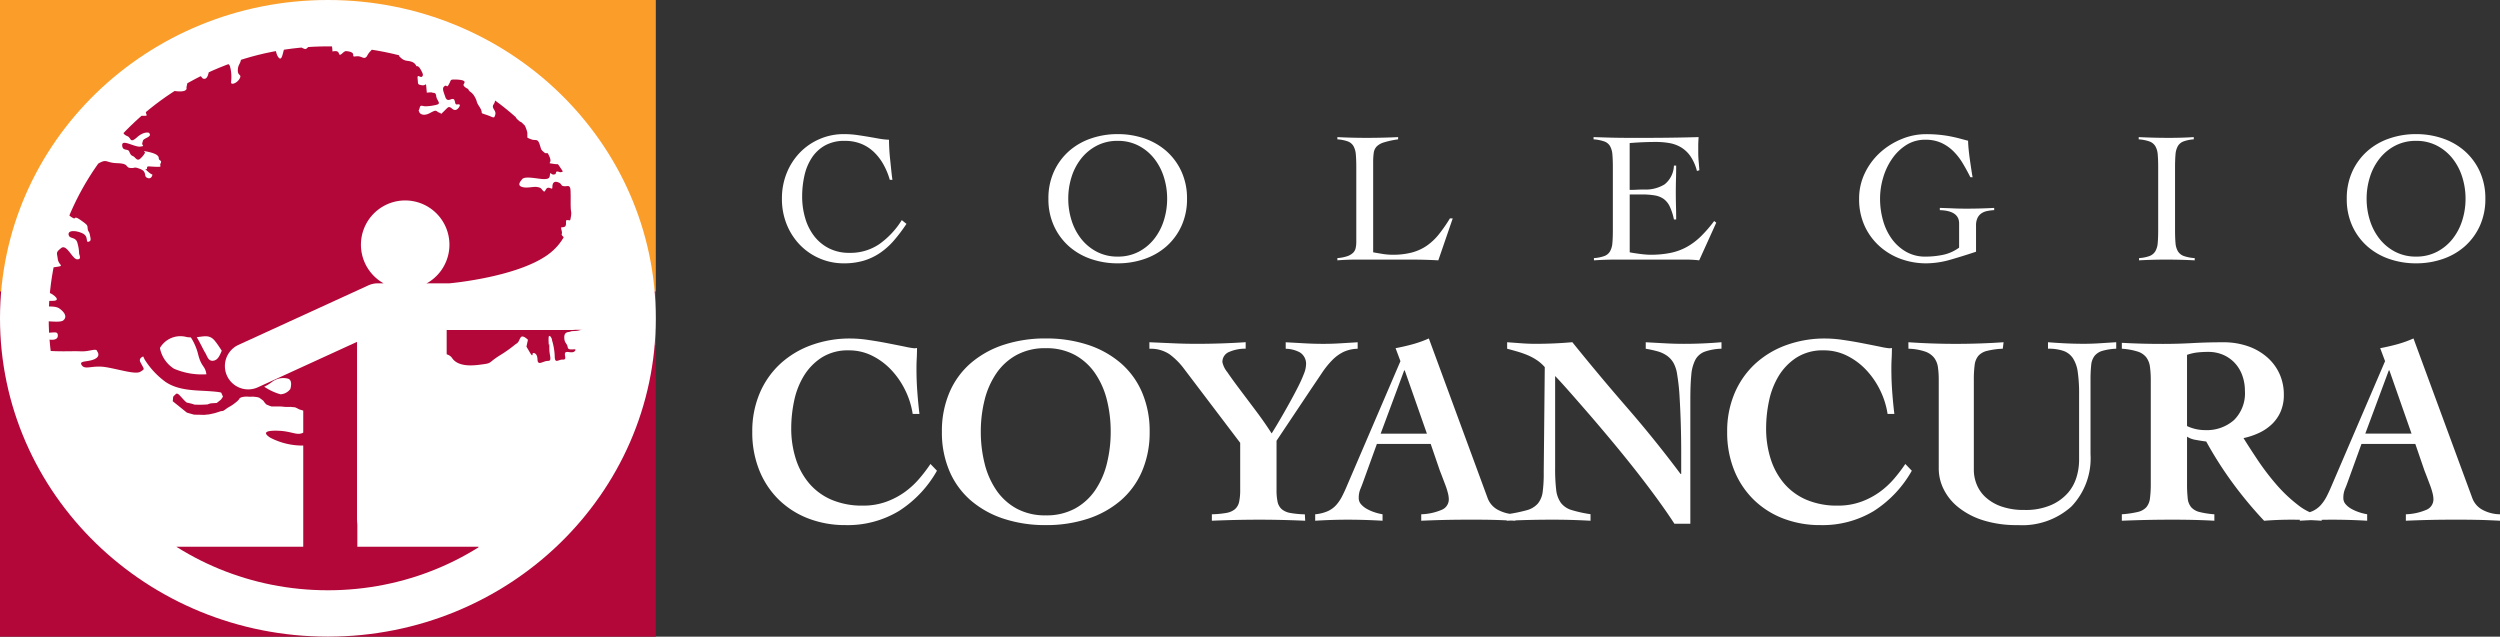
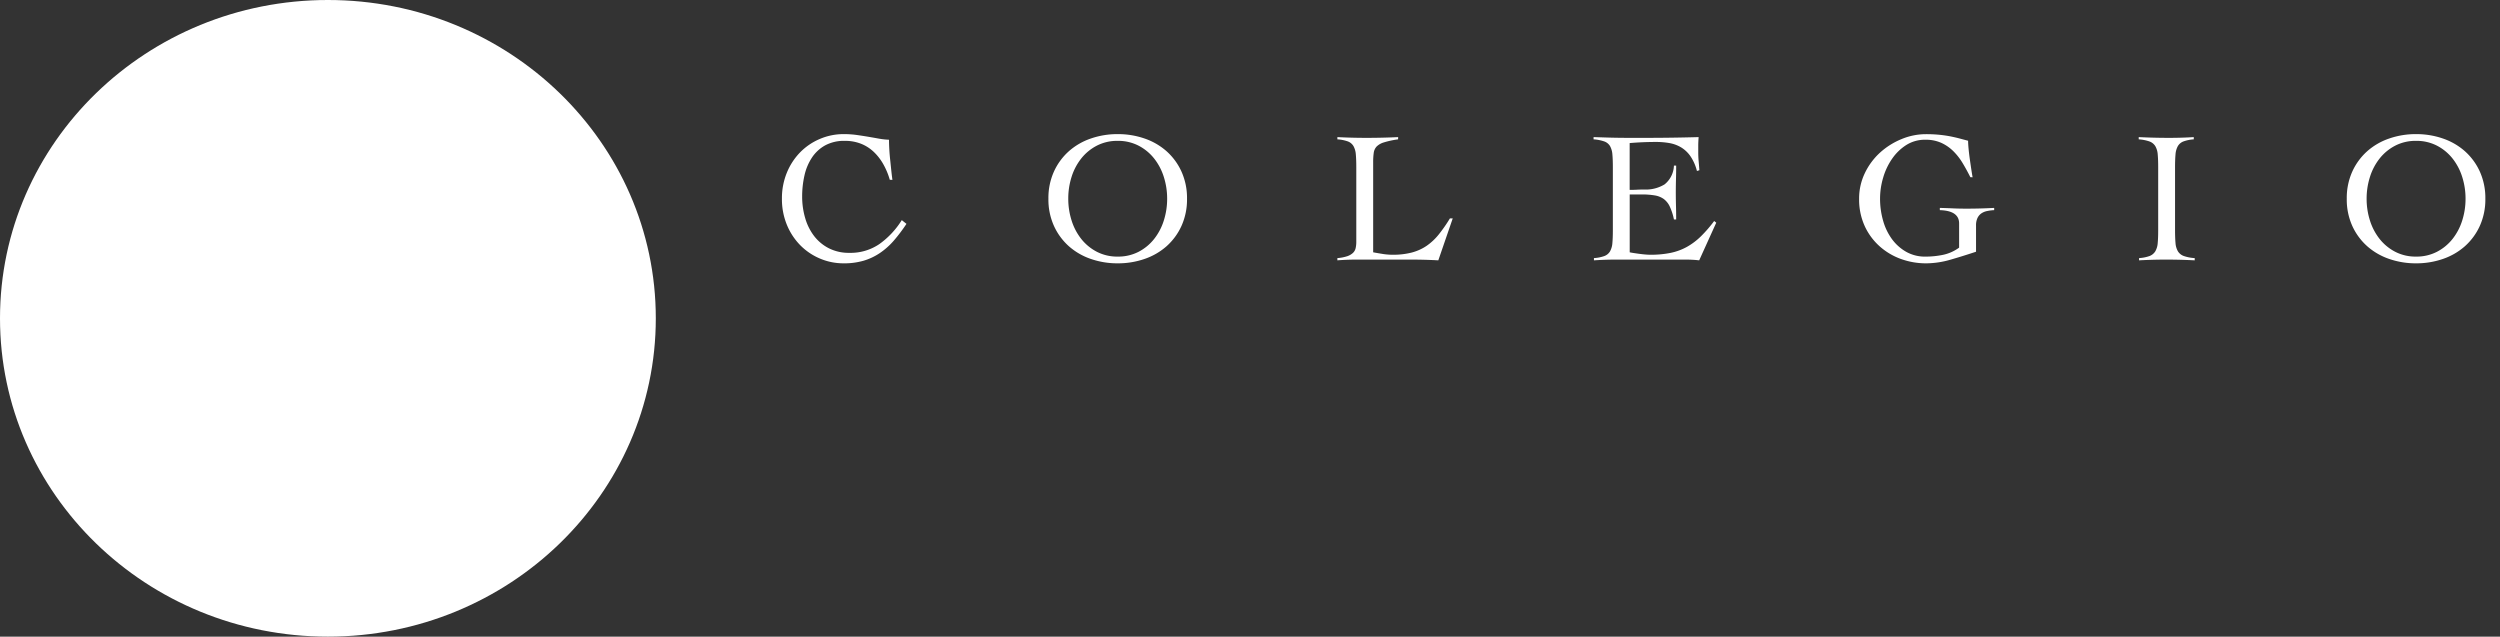
<svg xmlns="http://www.w3.org/2000/svg" width="240.293" height="61.193" viewBox="0 0 240.293 61.193">
  <rect x="0" y="0" width="240.293" height="61.193" fill="#333333" stroke="none" />
  <defs>
    <clipPath id="clip-path">
-       <ellipse id="Elipse_7" data-name="Elipse 7" cx="26.837" cy="26.139" rx="26.837" ry="26.139" fill="none" />
-     </clipPath>
+       </clipPath>
  </defs>
  <g id="Grupo_110" data-name="Grupo 110" transform="translate(-7759 163)">
-     <path id="Trazado_84" data-name="Trazado 84" d="M16.432-10.166a7.823,7.823,0,0,0-.728-2.3,7.825,7.825,0,0,0-1.352-1.95,6.484,6.484,0,0,0-1.833-1.352,4.953,4.953,0,0,0-2.223-.507,4.673,4.673,0,0,0-2.626.7,5.52,5.52,0,0,0-1.716,1.781,7.585,7.585,0,0,0-.923,2.405,12.753,12.753,0,0,0-.273,2.574A9.616,9.616,0,0,0,5.2-5.837,6.814,6.814,0,0,0,6.5-3.471a5.843,5.843,0,0,0,2.145,1.56,7.487,7.487,0,0,0,3,.559,6.466,6.466,0,0,0,2.223-.364,7.327,7.327,0,0,0,1.794-.936,7.969,7.969,0,0,0,1.4-1.287,14.98,14.98,0,0,0,1.079-1.417l.624.65A10.976,10.976,0,0,1,15.106-.832,9.532,9.532,0,0,1,9.984.52,9.818,9.818,0,0,1,6.4-.117,8.306,8.306,0,0,1,3.562-1.924,8.282,8.282,0,0,1,1.69-4.745a9.7,9.7,0,0,1-.676-3.7,9.312,9.312,0,0,1,.7-3.679,8.226,8.226,0,0,1,1.95-2.821,8.822,8.822,0,0,1,2.99-1.82,10.853,10.853,0,0,1,3.822-.65,12.2,12.2,0,0,1,1.716.143q.988.143,1.9.325.936.182,1.638.325a7.117,7.117,0,0,0,.832.143,1.046,1.046,0,0,0,.286-.026q0,.52-.026,1t-.026,1q0,1.092.078,2.171t.208,2.171ZM29.224-17.42a12.725,12.725,0,0,1,4.043.611,9.252,9.252,0,0,1,3.159,1.755,7.736,7.736,0,0,1,2.054,2.821,9.41,9.41,0,0,1,.728,3.783,9.41,9.41,0,0,1-.728,3.783,7.736,7.736,0,0,1-2.054,2.821A9.252,9.252,0,0,1,33.267-.091,12.725,12.725,0,0,1,29.224.52a12.725,12.725,0,0,1-4.043-.611,9.252,9.252,0,0,1-3.159-1.755,7.736,7.736,0,0,1-2.054-2.821A9.41,9.41,0,0,1,19.24-8.45a9.41,9.41,0,0,1,.728-3.783,7.736,7.736,0,0,1,2.054-2.821,9.252,9.252,0,0,1,3.159-1.755A12.725,12.725,0,0,1,29.224-17.42Zm0,.936a5.717,5.717,0,0,0-2.8.65,5.611,5.611,0,0,0-1.95,1.768,7.9,7.9,0,0,0-1.131,2.561,12.45,12.45,0,0,0-.364,3.055,12.5,12.5,0,0,0,.364,3.042,7.885,7.885,0,0,0,1.131,2.574,5.611,5.611,0,0,0,1.95,1.768,5.717,5.717,0,0,0,2.8.65,5.717,5.717,0,0,0,2.8-.65,5.611,5.611,0,0,0,1.95-1.768A7.885,7.885,0,0,0,35.1-5.408a12.5,12.5,0,0,0,.364-3.042,12.45,12.45,0,0,0-.364-3.055,7.9,7.9,0,0,0-1.131-2.561,5.611,5.611,0,0,0-1.95-1.768A5.717,5.717,0,0,0,29.224-16.484Zm9.958-.572,2.275.1q1.131.052,2.275.052,2.366,0,4.706-.156v.624a3.824,3.824,0,0,0-1.56.3,1.026,1.026,0,0,0-.676,1,2.277,2.277,0,0,0,.468.949q.468.689,1.183,1.638L49.4-10.491q.832,1.105,1.534,2.2.182-.286.494-.806t.676-1.157q.364-.637.741-1.326t.689-1.313a12.045,12.045,0,0,0,.507-1.144,2.5,2.5,0,0,0,.195-.806,1.285,1.285,0,0,0-.585-1.235,2.975,2.975,0,0,0-1.365-.351v-.624l1.807.1q.9.052,1.807.052.832,0,1.651-.052l1.651-.1v.624a3.377,3.377,0,0,0-1.352.3,3.917,3.917,0,0,0-1.079.78,8.179,8.179,0,0,0-.988,1.222q-.481.715-1.079,1.6l-3.3,4.94v4.706a5.328,5.328,0,0,0,.1,1.157,1.3,1.3,0,0,0,.4.715,1.76,1.76,0,0,0,.832.364,8.942,8.942,0,0,0,1.391.13L54.158.1Q53.04.052,51.948.026T49.764,0q-1.17,0-2.3.026T45.188.1V-.52a8.942,8.942,0,0,0,1.391-.13,1.76,1.76,0,0,0,.832-.364,1.3,1.3,0,0,0,.4-.715,5.328,5.328,0,0,0,.1-1.157v-4.5L42.51-14.508a6.718,6.718,0,0,0-1.4-1.4,3.241,3.241,0,0,0-1.924-.52ZM65.858-8.268l-2.132-6.084h-.052L61.412-8.268ZM55.12-.52a3.913,3.913,0,0,0,1.209-.3,2.416,2.416,0,0,0,.806-.585,4.013,4.013,0,0,0,.572-.845q.247-.481.507-1.105l5.1-11.882-.468-1.248q.832-.156,1.638-.377a10.769,10.769,0,0,0,1.56-.559L71.682-2.106A2.116,2.116,0,0,0,72.774-.9,3.61,3.61,0,0,0,74.36-.52V.1Q73.866.078,73.242.052T71.994.013Q71.37,0,70.746,0H69.654q-1.092,0-2.171.026T65.312.1V-.52a5.45,5.45,0,0,0,2-.442,1.085,1.085,0,0,0,.65-1.014,2.572,2.572,0,0,0-.091-.6,6.616,6.616,0,0,0-.234-.741l-.286-.754q-.143-.377-.247-.637L66.222-7.28H61.048L59.722-3.614q-.13.364-.273.7a2.217,2.217,0,0,0-.143.858.864.864,0,0,0,.221.572,2.04,2.04,0,0,0,.572.455,4.208,4.208,0,0,0,.754.325,4.826,4.826,0,0,0,.741.182V.1Q60.762.052,59.917.026T58.24,0q-.78,0-1.56.026T55.12.1Zm18.408,0a14.732,14.732,0,0,0,1.924-.39,2.159,2.159,0,0,0,1.066-.637,2.209,2.209,0,0,0,.468-1.131,13.353,13.353,0,0,0,.1-1.872l.1-10.114a3.8,3.8,0,0,0-.767-.676,5.264,5.264,0,0,0-.9-.481,9.02,9.02,0,0,0-.962-.338q-.494-.143-.988-.273v-.624l1.365.1q.689.052,1.365.052,1.794,0,3.536-.156,2.6,3.224,5.265,6.292t5.135,6.37H90.3V-6.5q0-1.274-.039-2.639t-.117-2.652a19.6,19.6,0,0,0-.234-2.171,3.189,3.189,0,0,0-.351-1.105,2.158,2.158,0,0,0-.637-.7,2.943,2.943,0,0,0-.9-.416,10.611,10.611,0,0,0-1.131-.247v-.624l1.833.1q.923.052,1.833.052,1.82,0,3.614-.156v.624a5.282,5.282,0,0,0-1.612.286,1.691,1.691,0,0,0-.9.78,3.876,3.876,0,0,0-.39,1.469q-.091.923-.091,2.353V.39H89.648q-.78-1.2-1.768-2.548T85.813-4.875Q84.734-6.24,83.629-7.566t-2.119-2.5q-1.014-1.17-1.872-2.145t-1.456-1.6v8.814a17.06,17.06,0,0,0,.1,2.119,2.648,2.648,0,0,0,.455,1.261,2.023,2.023,0,0,0,1.027.689,12.314,12.314,0,0,0,1.82.4V.1q-.962-.052-1.9-.078T77.792,0Q76.7,0,75.66.026T73.528.1Zm36.608-9.646a7.823,7.823,0,0,0-.728-2.3,7.825,7.825,0,0,0-1.352-1.95,6.484,6.484,0,0,0-1.833-1.352A4.953,4.953,0,0,0,104-16.276a4.673,4.673,0,0,0-2.626.7,5.52,5.52,0,0,0-1.716,1.781,7.585,7.585,0,0,0-.923,2.405,12.753,12.753,0,0,0-.273,2.574A9.616,9.616,0,0,0,98.9-5.837a6.814,6.814,0,0,0,1.3,2.366,5.843,5.843,0,0,0,2.145,1.56,7.487,7.487,0,0,0,3,.559,6.466,6.466,0,0,0,2.223-.364,7.327,7.327,0,0,0,1.794-.936,7.969,7.969,0,0,0,1.4-1.287,14.981,14.981,0,0,0,1.079-1.417l.624.65A10.976,10.976,0,0,1,108.81-.832,9.532,9.532,0,0,1,103.688.52,9.818,9.818,0,0,1,100.1-.117a8.306,8.306,0,0,1-2.834-1.807,8.281,8.281,0,0,1-1.872-2.821,9.7,9.7,0,0,1-.676-3.7,9.312,9.312,0,0,1,.7-3.679,8.226,8.226,0,0,1,1.95-2.821,8.822,8.822,0,0,1,2.99-1.82,10.853,10.853,0,0,1,3.822-.65,12.2,12.2,0,0,1,1.716.143q.988.143,1.9.325.936.182,1.638.325a7.116,7.116,0,0,0,.832.143,1.046,1.046,0,0,0,.286-.026q0,.52-.026,1t-.026,1q0,1.092.078,2.171t.208,2.171Zm2-6.89q2.262.156,4.55.156,2.314,0,4.6-.156l-.078.624a7.378,7.378,0,0,0-1.521.208,1.621,1.621,0,0,0-.832.481,1.714,1.714,0,0,0-.351.884,10.819,10.819,0,0,0-.078,1.443v8.632a3.749,3.749,0,0,0,.273,1.391,3.388,3.388,0,0,0,.858,1.235,4.392,4.392,0,0,0,1.508.884,6.484,6.484,0,0,0,2.223.338,6.1,6.1,0,0,0,2.587-.481A4.587,4.587,0,0,0,127.491-2.6a4.122,4.122,0,0,0,.819-1.534,5.7,5.7,0,0,0,.234-1.534v-6.4a14.269,14.269,0,0,0-.13-2.132,3.217,3.217,0,0,0-.468-1.326,1.834,1.834,0,0,0-.91-.7,4.413,4.413,0,0,0-1.482-.208v-.624q.6.052,1.5.1t1.885.052q.806,0,1.6-.052l1.573-.1v.624a5.637,5.637,0,0,0-1.339.208,1.518,1.518,0,0,0-.741.481,1.7,1.7,0,0,0-.325.884,12.96,12.96,0,0,0-.065,1.443v7.124A6.691,6.691,0,0,1,127.8-1.261,7.061,7.061,0,0,1,122.668.52a10.725,10.725,0,0,1-3.406-.481A7.283,7.283,0,0,1,116.9-1.222a5.132,5.132,0,0,1-1.391-1.742,4.466,4.466,0,0,1-.455-1.924v-8.528a8.625,8.625,0,0,0-.078-1.235,1.942,1.942,0,0,0-.364-.91,1.9,1.9,0,0,0-.871-.6,5.459,5.459,0,0,0-1.6-.273ZM132.652-17q.962.052,1.885.078t2.093.026q1.4,0,2.808-.078t2.938-.078a7.118,7.118,0,0,1,2.431.39,5.549,5.549,0,0,1,1.846,1.079,4.679,4.679,0,0,1,1.17,1.6,4.825,4.825,0,0,1,.4,1.976,3.987,3.987,0,0,1-.3,1.6,3.719,3.719,0,0,1-.819,1.2,4.58,4.58,0,0,1-1.222.845,6.943,6.943,0,0,1-1.534.52q.546.884,1.352,2.093a23.817,23.817,0,0,0,1.781,2.34,14.1,14.1,0,0,0,2.093,1.989,5.279,5.279,0,0,0,2.288,1.066V.1Q151.112.052,150.4.026T148.928,0q-.65,0-1.3.026t-1.3.078a38.745,38.745,0,0,1-3.029-3.64,36.382,36.382,0,0,1-2.535-3.978q-.442-.052-1-.156a2.1,2.1,0,0,1-.845-.312v4.5a12.6,12.6,0,0,0,.065,1.43,1.549,1.549,0,0,0,.338.858,1.577,1.577,0,0,0,.793.455,8.33,8.33,0,0,0,1.43.221V.1q-.91-.052-1.989-.078T137.358,0q-1.2,0-2.366.026T132.652.1V-.52a9.521,9.521,0,0,0,1.521-.221,1.6,1.6,0,0,0,.832-.455,1.621,1.621,0,0,0,.351-.858,10.517,10.517,0,0,0,.078-1.43v-9.88a9.57,9.57,0,0,0-.078-1.326,1.949,1.949,0,0,0-.351-.91,1.705,1.705,0,0,0-.832-.559,6.336,6.336,0,0,0-1.521-.273ZM138.918-9a4.057,4.057,0,0,0,1.742.39,3.945,3.945,0,0,0,2.769-.962,3.612,3.612,0,0,0,1.053-2.808,4.32,4.32,0,0,0-.247-1.469,3.464,3.464,0,0,0-.715-1.2,3.325,3.325,0,0,0-1.118-.793,3.578,3.578,0,0,0-1.456-.286,9.682,9.682,0,0,0-1.014.052,4.494,4.494,0,0,0-1.014.234Zm21.58.728-2.132-6.084h-.052l-2.262,6.084ZM149.76-.52a3.913,3.913,0,0,0,1.209-.3,2.417,2.417,0,0,0,.806-.585,4.013,4.013,0,0,0,.572-.845q.247-.481.507-1.105l5.1-11.882-.468-1.248q.832-.156,1.638-.377a10.77,10.77,0,0,0,1.56-.559l5.642,15.314A2.116,2.116,0,0,0,167.414-.9,3.61,3.61,0,0,0,169-.52V.1q-.494-.026-1.118-.052T166.634.013Q166.01,0,165.386,0h-1.092q-1.092,0-2.171.026T159.952.1V-.52a5.45,5.45,0,0,0,2-.442,1.085,1.085,0,0,0,.65-1.014,2.571,2.571,0,0,0-.091-.6,6.617,6.617,0,0,0-.234-.741l-.286-.754q-.143-.377-.247-.637l-.884-2.574h-5.174l-1.326,3.666q-.13.364-.273.7a2.216,2.216,0,0,0-.143.858.864.864,0,0,0,.221.572,2.04,2.04,0,0,0,.572.455,4.208,4.208,0,0,0,.754.325,4.825,4.825,0,0,0,.741.182V.1Q155.4.052,154.557.026T152.88,0q-.78,0-1.56.026T149.76.1Z" transform="translate(7830.293 -113.049)" fill="#fff" />
    <path id="Trazado_85" data-name="Trazado 85" d="M11.232-7.668a6.923,6.923,0,0,0-.621-1.494,5.058,5.058,0,0,0-.918-1.188,3.848,3.848,0,0,0-1.224-.783,4.137,4.137,0,0,0-1.557-.279,3.827,3.827,0,0,0-1.89.432A3.649,3.649,0,0,0,3.753-9.81a5.106,5.106,0,0,0-.72,1.71,9.076,9.076,0,0,0-.225,2.052A7.28,7.28,0,0,0,3.1-3.987a5.189,5.189,0,0,0,.855,1.719A4.188,4.188,0,0,0,5.373-1.089a4.24,4.24,0,0,0,1.971.441,4.928,4.928,0,0,0,2.889-.846,8.057,8.057,0,0,0,2.151-2.3l.45.36a15.818,15.818,0,0,1-1.224,1.62A6.86,6.86,0,0,1,10.278-.63,5.68,5.68,0,0,1,8.712.108,6.679,6.679,0,0,1,6.8.36,5.784,5.784,0,0,1,4.518-.1a5.847,5.847,0,0,1-1.89-1.278A6.09,6.09,0,0,1,1.341-3.339,6.457,6.457,0,0,1,.864-5.85a6.457,6.457,0,0,1,.477-2.511,6.09,6.09,0,0,1,1.287-1.962A5.847,5.847,0,0,1,4.518-11.6,5.784,5.784,0,0,1,6.8-12.06a8.936,8.936,0,0,1,1.242.081q.576.081,1.107.171t1.026.18a6.908,6.908,0,0,0,.981.108q0,.378.027.882T11.268-9.6q.054.531.108,1.044t.108.891ZM26.478-5.85a6.166,6.166,0,0,1,.531-2.61,5.865,5.865,0,0,1,1.431-1.953,6.216,6.216,0,0,1,2.115-1.224,7.8,7.8,0,0,1,2.583-.423,7.8,7.8,0,0,1,2.583.423,6.216,6.216,0,0,1,2.115,1.224A5.865,5.865,0,0,1,39.267-8.46,6.166,6.166,0,0,1,39.8-5.85a6.166,6.166,0,0,1-.531,2.61,5.865,5.865,0,0,1-1.431,1.953A6.216,6.216,0,0,1,35.721-.063,7.8,7.8,0,0,1,33.138.36a7.8,7.8,0,0,1-2.583-.423A6.216,6.216,0,0,1,28.44-1.287,5.865,5.865,0,0,1,27.009-3.24,6.166,6.166,0,0,1,26.478-5.85Zm1.908,0a6.84,6.84,0,0,0,.324,2.106,5.5,5.5,0,0,0,.936,1.773A4.624,4.624,0,0,0,31.14-.747a4.264,4.264,0,0,0,2,.459,4.264,4.264,0,0,0,2-.459A4.624,4.624,0,0,0,36.63-1.971a5.5,5.5,0,0,0,.936-1.773A6.84,6.84,0,0,0,37.89-5.85a6.84,6.84,0,0,0-.324-2.106,5.5,5.5,0,0,0-.936-1.773,4.624,4.624,0,0,0-1.494-1.224,4.264,4.264,0,0,0-2-.459,4.264,4.264,0,0,0-2,.459,4.624,4.624,0,0,0-1.494,1.224,5.5,5.5,0,0,0-.936,1.773A6.84,6.84,0,0,0,28.386-5.85Zm31.7-5.706a8.223,8.223,0,0,0-1.35.288,1.681,1.681,0,0,0-.711.4,1.113,1.113,0,0,0-.279.612,6.427,6.427,0,0,0-.054.909V-.7q.486.09.945.162a5.973,5.973,0,0,0,.927.072,7.088,7.088,0,0,0,1.854-.216,4.661,4.661,0,0,0,1.422-.648A5.49,5.49,0,0,0,64-2.421,14.489,14.489,0,0,0,65.07-3.96h.27L63.954.072Q63.306.036,62.649.018T61.344,0H56.052q-.45,0-.9.018t-.9.054V-.144a3.943,3.943,0,0,0,.945-.18,1.538,1.538,0,0,0,.549-.315.905.905,0,0,0,.261-.459,2.8,2.8,0,0,0,.063-.63V-8.856q0-.756-.045-1.251a1.92,1.92,0,0,0-.225-.8,1.06,1.06,0,0,0-.54-.45,3.626,3.626,0,0,0-1.008-.2v-.216q.7.036,1.4.054t1.4.018q.756,0,1.521-.018t1.521-.054ZM82.35-.7q.162.036.4.072t.5.072q.27.036.558.063t.54.027a9.437,9.437,0,0,0,1.935-.18,5.544,5.544,0,0,0,1.566-.576A6.383,6.383,0,0,0,89.19-2.232a12.579,12.579,0,0,0,1.278-1.476l.2.162L89.028.072Q88.722.036,88.4.018T87.768,0H81q-.522,0-1.044.018T78.912.072V-.144a3.626,3.626,0,0,0,1.008-.2,1.06,1.06,0,0,0,.54-.45,1.92,1.92,0,0,0,.225-.8q.045-.495.045-1.251V-8.856q0-.756-.045-1.251a1.92,1.92,0,0,0-.225-.8,1.056,1.056,0,0,0-.558-.45,3.876,3.876,0,0,0-1.026-.2v-.216l1.161.036q.549.018,1.134.027t1.242.009H83.9q1.26,0,2.52-.018t2.556-.054q-.018.2-.027.4T88.938-11v.72q0,.4.036.8t.072.891l-.234.072a4.474,4.474,0,0,0-.621-1.413,2.96,2.96,0,0,0-.9-.855,3.293,3.293,0,0,0-1.125-.414,7.453,7.453,0,0,0-1.3-.108q-1.26,0-2.52.108v4.5q.36,0,.693-.018t.693-.018a3.46,3.46,0,0,0,1.971-.495A2.414,2.414,0,0,0,86.6-9.036h.216q0,.648-.018,1.3t-.018,1.278q0,.648.018,1.3t.018,1.3H86.6A5.421,5.421,0,0,0,86.2-5.1a1.906,1.906,0,0,0-.585-.729,2.082,2.082,0,0,0-.873-.342,7.419,7.419,0,0,0-1.242-.09H82.35ZM115.092-7.92q-.342-.684-.729-1.332a5.892,5.892,0,0,0-.891-1.152,4.04,4.04,0,0,0-1.161-.81,3.612,3.612,0,0,0-1.539-.306,3.358,3.358,0,0,0-1.827.5A4.747,4.747,0,0,0,107.577-9.7a6.2,6.2,0,0,0-.864,1.818,7.1,7.1,0,0,0-.3,2.016,7.636,7.636,0,0,0,.3,2.151,5.488,5.488,0,0,0,.864,1.773,4.375,4.375,0,0,0,1.368,1.206,3.665,3.665,0,0,0,1.827.45,8.344,8.344,0,0,0,1.692-.171,3.991,3.991,0,0,0,1.548-.693V-3.474q0-1.224-1.854-1.278v-.216q.684.018,1.26.045t1.3.027q.666,0,1.332-.018t1.332-.054v.216a4.148,4.148,0,0,0-.7.09,1.476,1.476,0,0,0-.549.234,1.145,1.145,0,0,0-.36.441,1.633,1.633,0,0,0-.135.711v2.52q-1.242.414-2.457.765a8.451,8.451,0,0,1-2.349.351,7.061,7.061,0,0,1-2.358-.4,6.276,6.276,0,0,1-2.061-1.2,5.92,5.92,0,0,1-1.458-1.944A6.125,6.125,0,0,1,104.4-5.85a5.6,5.6,0,0,1,.549-2.457,6.363,6.363,0,0,1,1.458-1.971,7.029,7.029,0,0,1,2.061-1.3,6.11,6.11,0,0,1,2.358-.477,12.723,12.723,0,0,1,1.332.063q.594.063,1.08.162t.882.207q.4.108.756.2,0,.288.045.765t.117.99q.072.513.144.99t.126.765ZM131.31-.144a3.626,3.626,0,0,0,1.008-.2,1.107,1.107,0,0,0,.549-.45,1.832,1.832,0,0,0,.234-.8q.045-.495.045-1.251V-8.856q0-.756-.045-1.251a1.832,1.832,0,0,0-.234-.8,1.1,1.1,0,0,0-.567-.45,3.876,3.876,0,0,0-1.026-.2v-.216q.756.036,1.467.054t1.467.018q.594,0,1.188-.018t1.17-.054v.216a3.574,3.574,0,0,0-.99.2,1.06,1.06,0,0,0-.54.45,1.92,1.92,0,0,0-.225.8q-.045.5-.045,1.251v6.012q0,.756.045,1.251a1.832,1.832,0,0,0,.234.8,1.1,1.1,0,0,0,.567.45,3.929,3.929,0,0,0,1.044.2V.072q-.684-.036-1.368-.054T133.92,0q-.666,0-1.314.018t-1.3.054ZM151.272-5.85a6.166,6.166,0,0,1,.531-2.61,5.865,5.865,0,0,1,1.431-1.953,6.215,6.215,0,0,1,2.115-1.224,7.8,7.8,0,0,1,2.583-.423,7.8,7.8,0,0,1,2.583.423,6.216,6.216,0,0,1,2.115,1.224,5.865,5.865,0,0,1,1.431,1.953,6.166,6.166,0,0,1,.531,2.61,6.166,6.166,0,0,1-.531,2.61,5.865,5.865,0,0,1-1.431,1.953,6.216,6.216,0,0,1-2.115,1.224,7.8,7.8,0,0,1-2.583.423,7.8,7.8,0,0,1-2.583-.423,6.215,6.215,0,0,1-2.115-1.224A5.865,5.865,0,0,1,151.8-3.24,6.166,6.166,0,0,1,151.272-5.85Zm1.908,0a6.839,6.839,0,0,0,.324,2.106,5.5,5.5,0,0,0,.936,1.773,4.624,4.624,0,0,0,1.494,1.224,4.264,4.264,0,0,0,2,.459,4.264,4.264,0,0,0,2-.459,4.624,4.624,0,0,0,1.494-1.224,5.5,5.5,0,0,0,.936-1.773,6.84,6.84,0,0,0,.324-2.106,6.84,6.84,0,0,0-.324-2.106,5.5,5.5,0,0,0-.936-1.773,4.624,4.624,0,0,0-1.494-1.224,4.264,4.264,0,0,0-2-.459,4.264,4.264,0,0,0-2,.459,4.624,4.624,0,0,0-1.494,1.224,5.5,5.5,0,0,0-.936,1.773A6.839,6.839,0,0,0,153.18-5.85Z" transform="translate(7833.293 -138.049)" fill="#fff" />
    <g id="Grupo_15" data-name="Grupo 15" transform="translate(7759 -163)">
      <g id="Grupo_11" data-name="Grupo 11">
-         <rect id="Rectángulo_10" data-name="Rectángulo 10" width="63.034" height="33.179" fill="#fb9d29" />
-         <rect id="Rectángulo_11" data-name="Rectángulo 11" width="63.034" height="33.179" transform="translate(0 28.013)" fill="#b20738" />
        <ellipse id="Elipse_6" data-name="Elipse 6" cx="31.517" cy="30.596" rx="31.517" ry="30.596" fill="#fff" />
        <g id="Grupo_10" data-name="Grupo 10" transform="translate(4.68 4.457)">
          <g id="Grupo_9" data-name="Grupo 9" transform="translate(0 0)" clip-path="url(#clip-path)">
            <path id="Trazado_5" data-name="Trazado 5" d="M722.13,144.031c-.26-2.038-.434-1.214-.477-3.078s.043-.52,0-1.759-.65-.583-1-.756-.7-.447-.622-.6-.124-.56-.047-.607.451.062.451-.358,0-.358.342-.327.265-.529.156-.856.016-2.023-.109-2.287-.28-.094-.606-.14-.125-.218-.546-.374-.544.125-.544.451-.156.047-.42.078-.249.529-.467.3-.187-.311-.576-.373-.965.14-1.432,0-.28-.436,0-.763,1.556,0,2.07,0,.56-.125.591-.436.125.031.358,0,.187-.093.234-.23.358,0,.358,0,.467.078.358-.467-.156-.2-.949-.327-.093.047-.389-.654-.2-.171-.545-.467-.249-.28-.436-.809-.373-.28-.762-.42-.4-.187-.4-.187v-.451a2.688,2.688,0,0,0-.3-.794c-.249-.545-.171-.062-.482-.342s-.187-.125-.56-.731a4.638,4.638,0,0,0-1.478-1.245c-.4-.28-.156-.016-.42.374s.28.56.156,1-.171.229-.887,0-.187-.067-.607-.72-.171-.42-.451-.949-.529-.513-.607-.7-.171-.109-.4-.327.016-.265,0-.451-.513-.233-.965-.237-.311.066-.545.471-.156-.016-.42.171-.093.513.078,1.027.514.2.685.2.2.062.265.358.233.109.4.171-.14.513-.373.529-.311-.156-.5-.249-.233.016-.669.436-.109.125-.311.093-.3-.187-.4-.2-.171,0-.607.234-.856.171-.98-.093-.047-.093.031-.436.3-.109.622-.14a4.694,4.694,0,0,0,1.043-.156c.42-.125-.031-.4-.078-.825s-.311-.264-.358-.327-.545,0-.545,0l-.047-.529c-.047-.529,0-.109-.436-.187s-.342-.093-.4-.622.249-.062.42-.2.062-.358-.156-.731-.373-.265-.373-.265a.766.766,0,0,0-.467-.436c-.374-.14-.638-.016-1.027-.37s-.031-.113-.14-.408-.14-.109-.358-.245-.265,0-.373,0-.389-.362-.451-.564-.5,0-.887,0-.358.187-.716.563-.28.5-.482.62-.4-.125-.747-.125-.436.109-.436-.144-.373-.323-.667-.35-.587.615-.709.223c-.075-.242-.293-.256-.617-.188-.023-.879-.271-1.037-.7-1.127a1.976,1.976,0,0,0-1.444.542c-.451.361-.338.451-.789.226a2.52,2.52,0,0,0-1.128-.18.416.416,0,0,0-.564.248c-.158.406-.226,1.286-.564.857s-.09-.812-.632-.812a8.05,8.05,0,0,0-1.2.18,4.866,4.866,0,0,0-1.218.451c-.316.18-.5-.293-.541.271s-.293.542-.316,1.128.406.383.18.812-.834.677-.834.361a3.877,3.877,0,0,0-.113-1.579,1.069,1.069,0,0,0-1.173-.451c-.451.068-.676.045-.744.384s-.113,1.241-.474,1.308-.2-.293-.7-.316-.925-.158-.925.18a5.551,5.551,0,0,1-.158.97s.18.406-.677.383-1.331-.316-1.624-.023a5.42,5.42,0,0,0-.677.767,2.375,2.375,0,0,1-.338.519c-.225.271-.609.226-.587.654s.293.429-.293.429-1.241-.158-1.331.158-.18-.135-.451.677-.045.97.316,1.128.225.722.9.113,1.2-.474,1.2-.406.225.2-.225.429-.361.226-.451.5.338.293-.2.361-1.759-.744-1.737-.135.542.293.677.609.18.361.383.451.339.474.632.271a2.078,2.078,0,0,0,.519-.632s-.406-.225.361-.045.947.383.947.609.338.18.18.474.271.361-.474.338-.834-.113-.834.135-.384-.113,0,.248.519.361.519.361c-.068.406-.361.429-.586.271s.045-.564-.609-.812-.406-.045-.925-.09-.079-.423-1.265-.459-.935-.5-1.941.108-2.193,1.474-2.373,2.337-.647,1.582-.647,1.905a1.266,1.266,0,0,0,.683.9c.359.216.036-.288.755.216s.647.5.683.827.144.216.216.611.144.575-.144.647.036-.5-.539-.791-1.438-.36-1.366.108.719.144.863.863a3.625,3.625,0,0,1,.144.9c0,.216.288.611-.18.611s-1.007-1.516-1.546-1.082-.4.435-.323,1.046.681.647-.073.755-1.9.252-1.9,1.079-.683,1.33,0,1.4,1.007-.144,1.474.18.611.611,0,.611-1.69-.006-1.438.374,1.546-.051,2.121.381.683.827.359,1.114-1.653,0-2.444.108-.863.863.252,1.043,1.654-.252,1.654.323-.935.36-.935.36a.65.65,0,0,0-1.007.17c-.431.657-.072.872,1.222.944s2.049,0,2.948.036,1.493-.374,1.57.032c0,0,.364.436-.291.728s-1.528.109-1.2.582,1.019-.036,2.328.182,2.845.727,3.3.436.386-.167,0-.92c-.137-.266.017-.438.272-.55.073.159.133.285.133.285a7.715,7.715,0,0,0,2.008,2.16c1.232.844,2.894.808,4.122.889s1.239.154,1.239.154l.164.379-.184.276-.409.328s-.471.031-.583.041a1.979,1.979,0,0,0-.3.1c-.061.01-.491.031-.727.031s-.522-.01-.522-.01a5.417,5.417,0,0,0-.7-.184c-.123,0-.481-.44-.747-.717s-.369-.1-.369-.1a1.792,1.792,0,0,0-.246.247c0,.032-.041.429-.041.429L684,155.031l.686.195.614.01.358.01s.379-.041.42-.041.481-.1.542-.113.481-.143.553-.174a1.208,1.208,0,0,1,.3-.051,3.366,3.366,0,0,0,.4-.276l.42-.246s.655-.44.737-.635.573-.215.573-.215a1.175,1.175,0,0,1,.276,0,2.511,2.511,0,0,0,.4,0h.113l.348.041.2.051.256.184.154.12.112.166s.184.215.225.215a1.05,1.05,0,0,1,.2.082l.235.082h.778a4.678,4.678,0,0,1,.5.041,5.143,5.143,0,0,0,.563,0s.389.041.43.041a3.44,3.44,0,0,1,.389.194l.4.123v2.115c-.589.328-1.087-.138-2.411-.18-.247-.008-1.1-.034-1.166.209-.041.157.262.363.389.449a6.677,6.677,0,0,0,3.188.766v9.727H682.713v4.844h29.313v-4.844H700.38V153.214h.341s.913.224,3.012-2.047a4.634,4.634,0,0,1,4.443-1.612l.712-.142a.9.9,0,0,1,.64.427c.32.427,1,.783,2.49.6s.747-.107,2.134-.96a12.577,12.577,0,0,0,1.44-1.031c.354-.189.307-.4.5-.661s.685.236.685.236l-.142.661.331.567c.331.567.212.047.307.047s.4,0,.425.637.543.118.992.122.142-.453.142-1.208-.047-.283-.047-.283-.071-.826.023-.9.283.213.283.4a6.009,6.009,0,0,1,.26,1.487c0,.85.331.354.779.378s.094-.449.236-.661.708.142.944-.189-.638.094-.708-.33-.331-.378-.331-.968.476-.465.607-.552.78.043,1.257-.3S722.391,146.069,722.13,144.031Zm-35.438,4.108c.328.407.508.722.657.939-.177.427-.356.852-.73.946-.582.145-.655-.437-.873-.764-.118-.177-.45-.888-.8-1.485C685.686,147.7,686.19,147.515,686.693,148.139Zm-3.94,2.666a3.022,3.022,0,0,1-1.346-1.988h0a2.27,2.27,0,0,1,2.587-1.048,3.517,3.517,0,0,0,.387.03,5.5,5.5,0,0,1,.676,1.534c.327,1.382.691,1.128.818,2.012A6.773,6.773,0,0,1,682.752,150.805Zm11.186,1.957a1.259,1.259,0,0,1-.945.506,5.4,5.4,0,0,1-1.565-.731,3.813,3.813,0,0,0,.738-.45,1.783,1.783,0,0,1,1.555-.321C694.214,151.919,693.939,152.762,693.939,152.762Z" transform="translate(-670.714 -119.826)" fill="#b20738" />
          </g>
        </g>
-         <path id="Trazado_6" data-name="Trazado 6" d="M806.312,205.321l-4.862-7.263s.821,3.767-2.221,5.946-9.445,2.74-9.445,2.74h-1.916a2.219,2.219,0,0,0-.3.022h0a4.253,4.253,0,1,0-4.111-.022h-.312c-.034,0-.067,0-.1.005a2.223,2.223,0,0,0-1.071.2l-12.5,5.727a2.242,2.242,0,0,0,1.867,4.076l9.562-4.381v16.916a2.25,2.25,0,0,0,2.244,2.244h4.129a2.25,2.25,0,0,0,2.244-2.244V211.228h12.1a2.239,2.239,0,0,0,.257-.016l2.841.016Z" transform="translate(-746.587 -179.512)" fill="#fff" />
      </g>
    </g>
  </g>
</svg>